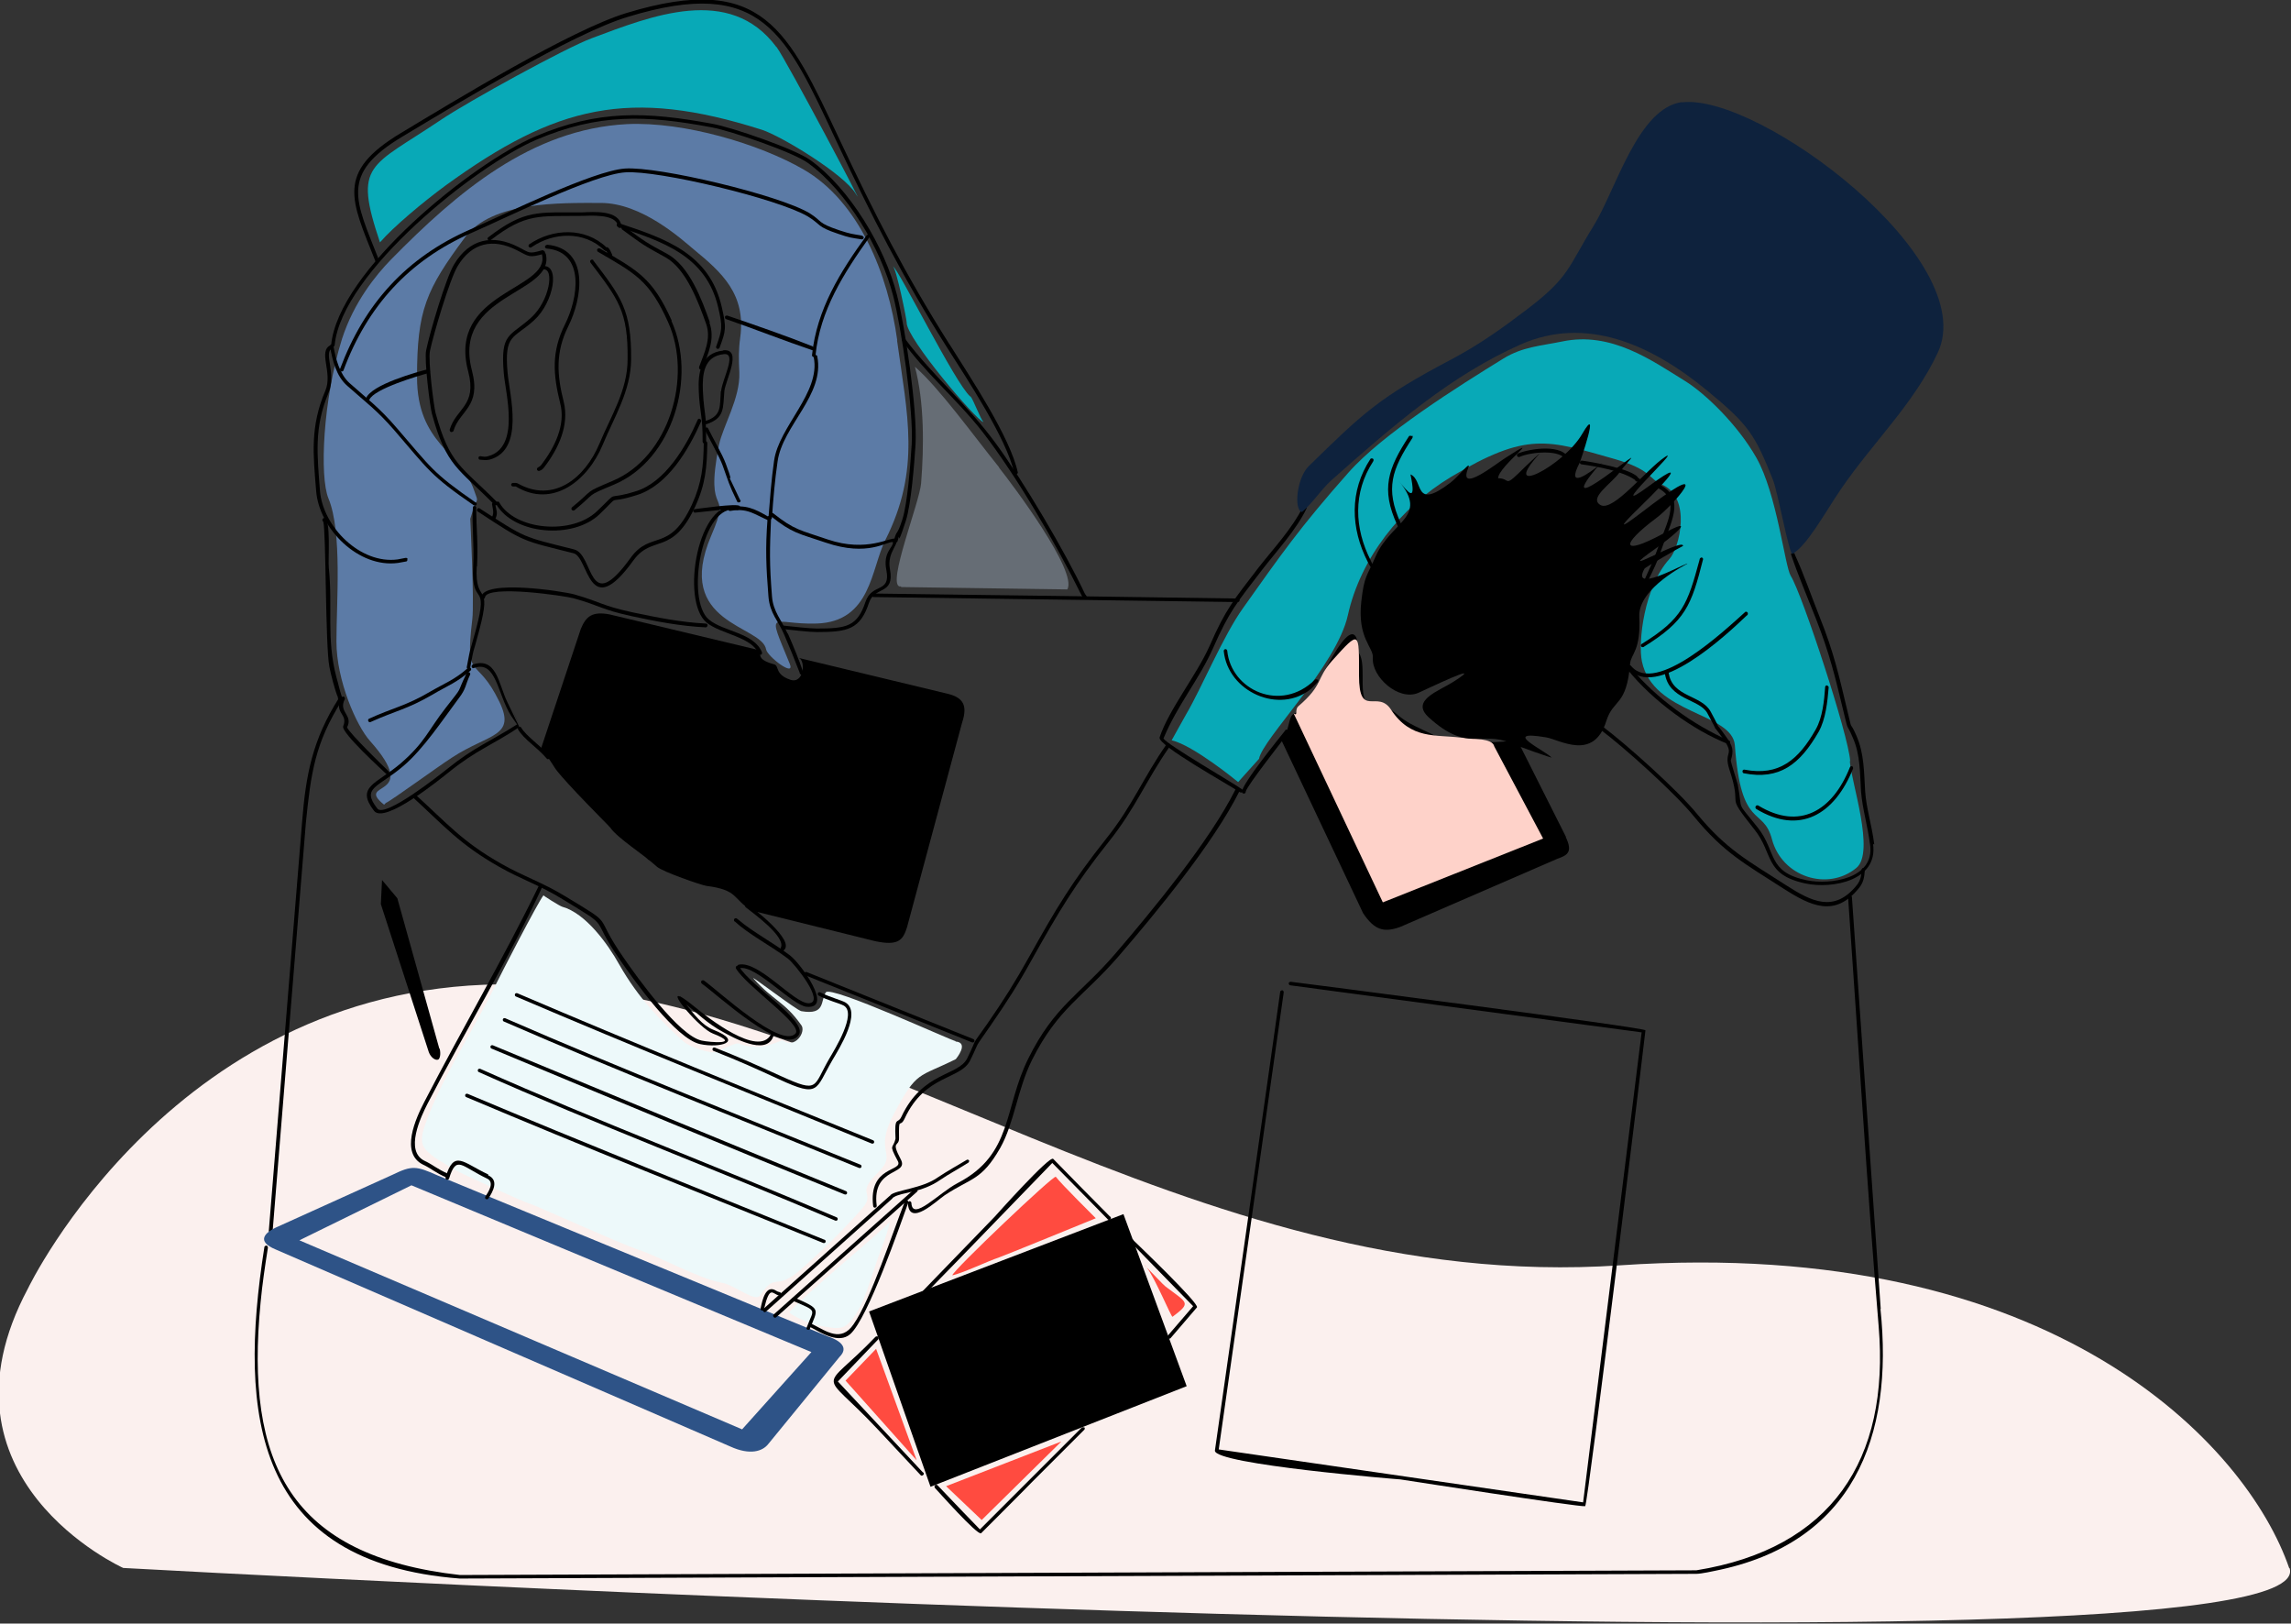
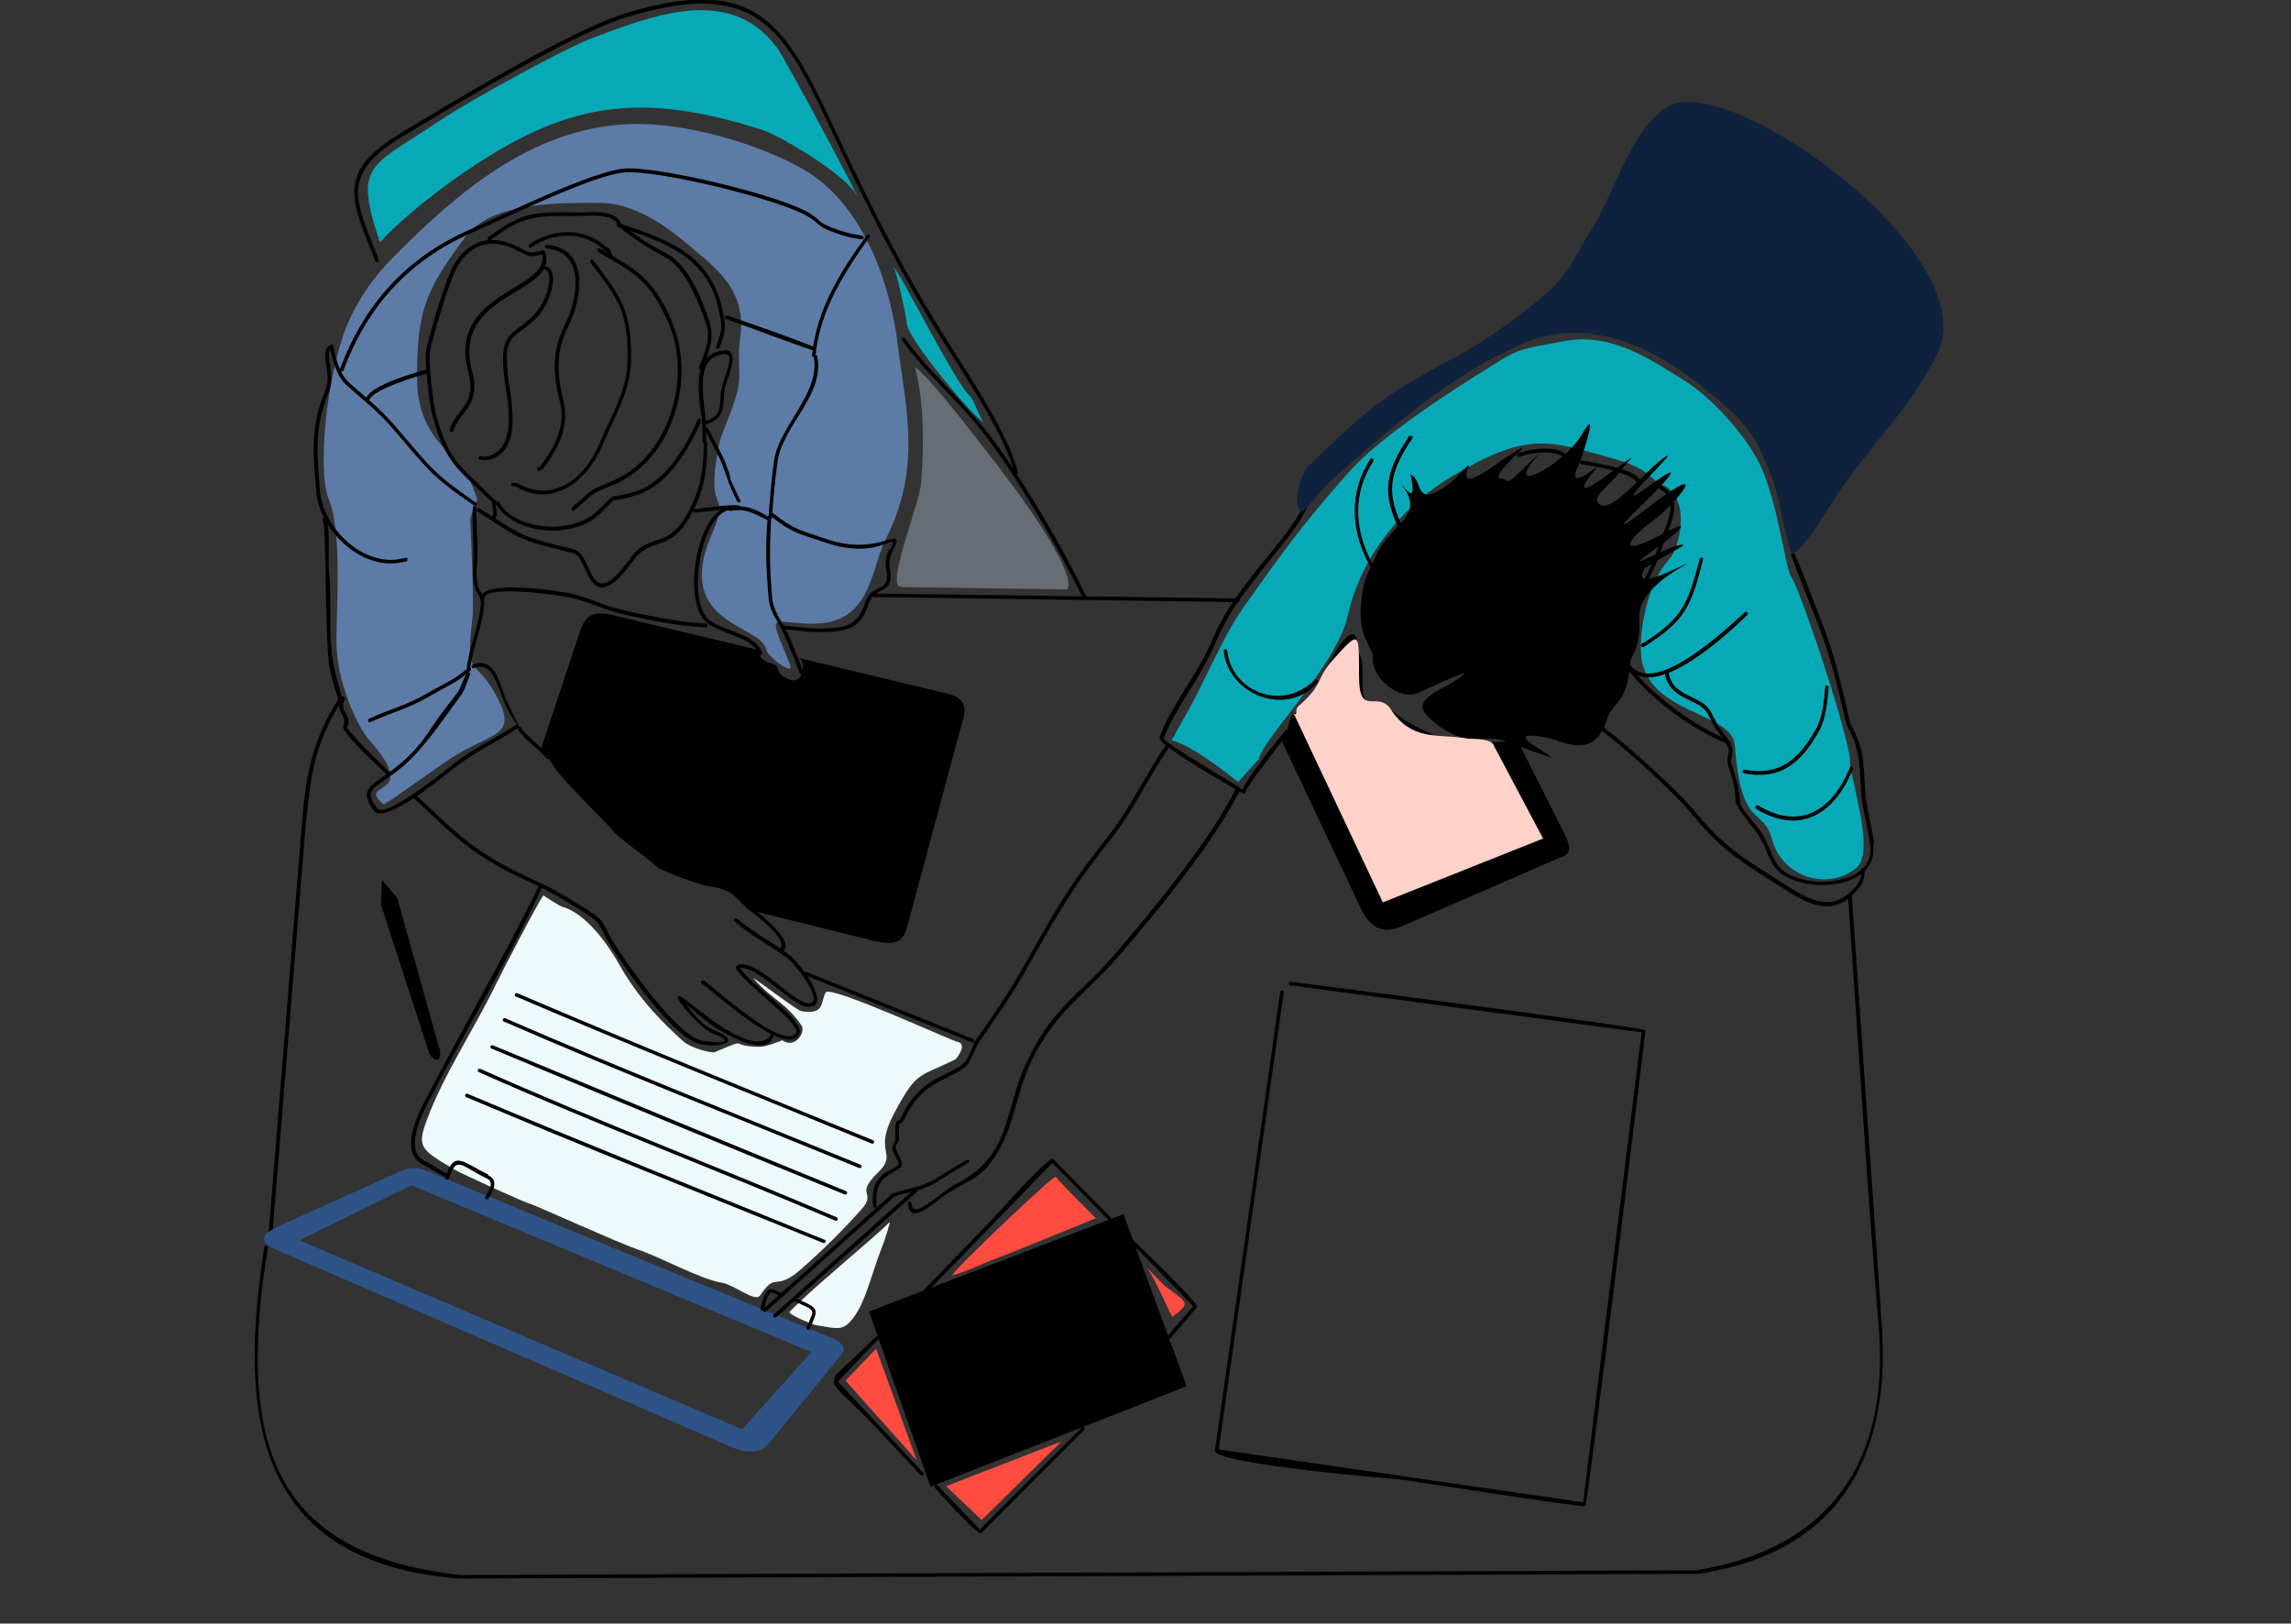
<svg xmlns="http://www.w3.org/2000/svg" width="779" height="552" viewBox="0 0 779 552" fill="none">
  <rect x="0" y="0" width="779" height="552" fill="#333333" stroke="none" />
  <g clip-path="url(#clip0_2997_221)">
-     <path fill-rule="evenodd" clip-rule="evenodd" d="M778.4 533.2C764.1 491.5 698.4 420.2 550.9 430.2C403.4 440.2 290.3 336.7 175.1 334.7C59.9 332.7 9.5 438.1 9.5 438.1C-25.1 502.9 41.9 533.1 41.9 533.1C41.9 533.1 792.7 574.8 778.5 533.1L778.4 533.2Z" fill="#FBF0EE" />
    <path fill-rule="evenodd" clip-rule="evenodd" d="M629.1 258.7C628.6 250.1 612.8 202 608.9 195.8C606.9 192.6 604.2 167.9 597.2 155.6C590.9 144.5 579.9 133.8 572.9 129.5C561.7 122.6 547.9 112.6 531.2 116.1C523.9 117.6 517.7 117.9 511.2 121.9C495.8 131.4 470.1 147.5 458.4 160.8C442 179.3 435.4 188.8 422.7 206.7C416 216 408.5 234.1 403.3 242.9C402.3 244.6 398.5 251.6 398.4 251.7C405.8 253.4 420.9 265.8 421 265.9L428.1 258C429.2 251.3 454.5 226.4 458.3 209.2C462.6 189.7 476.5 172.3 493.3 162.2C519.3 146.6 526.2 149.6 548.8 156C561.7 159.7 560.4 162.7 565.2 164.8C575.2 169.2 571.2 186.2 567.6 190.1C559.1 199.5 556.9 218.2 558.3 224.9C562.1 243 589 242.2 589.9 253.4C592 282.5 599.5 274 602.5 285.3C605.9 298.2 621.5 303.1 631.2 295.1C637.7 289.8 629.4 265.7 629 258.9L629.1 258.7Z" fill="#08A9B7" />
    <path fill-rule="evenodd" clip-rule="evenodd" d="M305.1 115.8C302 93.1 292.1 68.5 273.2 57.6C258.3 49 232.7 41.3 213.2 42.2C180.6 43.9 155.4 65.4 133 88.2C127.8 93.5 120.3 102.8 116.3 115.2C109.8 135.9 108.6 162.1 111.7 169.5C116.4 180.9 114.4 204.7 114.4 218.1C114.4 231.5 121.3 246.9 125.8 251.9C143.7 272 120.3 265.3 130.6 273.6L131.2 273C133.1 272.2 148.5 260.9 153.8 257.5C166.2 249.4 175.6 250.6 169.8 238.6C162 222.4 158 232.2 160.6 210.5C161.3 204.6 159.9 176.5 159.9 176.4C162.4 167.9 162.9 171.7 161.2 166.7C156.7 153.6 141.8 151 141.8 128.2C141.8 105.4 144.9 98.5 158.1 80.7C167.3 68.4 190.4 69 204.3 69C218.2 69 231.6 81.2 235.9 84.8C245.4 92.6 253.7 100 251.7 114.7C251.1 119.2 251.2 122 251.4 126.7C251.7 135.4 245.8 144.9 244.5 151.2C239.2 177.7 249.3 164.8 241.8 182.2C229 212.3 259.1 212.5 260.5 220.8C260.9 223.2 270.6 230.6 268.5 225.6C260.5 206.1 262.2 212.5 277.7 212C296.2 211.4 296.2 193.3 301 183.7C313.2 159.5 308.5 141.1 305 115.6L305.1 115.8Z" fill="#5C7BA6" />
    <path fill-rule="evenodd" clip-rule="evenodd" d="M325 354C323.9 354 282.4 334.9 280.8 337.4C278.9 340.3 280.8 345.2 272.5 343.8C271 343.6 254.9 331.2 256.2 332.7C263.1 340.4 266.7 340.4 272.5 348.6C274.1 350.8 270.4 356.8 266 353.7C265.9 353.7 260.8 355.9 258.5 355.9C247.1 355.9 255.7 352.4 243.1 357.7C241.9 358.2 234.9 356.3 232.4 354.1C224.9 347.4 217 339.3 210.6 328C206.6 320.8 199.1 310.5 191.2 308.3C190.2 308 184.7 304.5 184.8 304.4C183 306.6 170.3 331.2 168.4 335.1C161.3 349.8 150.7 365.6 145.1 380.9C141.7 390.1 143.1 390.8 154.4 397.6C156.8 399 179.1 409.2 180.3 409.3C181.1 409.4 210.8 422.8 216.5 424.7C224.2 427.2 237.8 434.8 245.3 436.1C249.8 436.8 256.8 443 258.5 440.4C264.1 432 263.3 439.5 272.4 431.5C280.1 424.7 286.1 418.8 292.9 411.2C298.3 405.1 290.4 406.6 298.5 398.7C305.6 391.9 296.7 392.2 304 378.6C311.9 363.8 312.2 366.5 325 360.1C325 360.1 329.8 354.4 324.8 354.1L325 354Z" fill="#EDF9FA" />
    <path fill-rule="evenodd" clip-rule="evenodd" d="M302.5 415.5C297.7 420.5 275.9 438.2 268.5 446C267.7 446.8 276.4 450.4 277.6 450.6C282.4 451.2 285.5 452.5 288.1 450.3C293.9 445.3 295.9 434.1 299.9 424C300.9 421.6 302.9 415.1 302.5 415.5Z" fill="#EDF9FA" />
    <path fill-rule="evenodd" clip-rule="evenodd" d="M116.1 237.2C115.8 237 115.4 237.1 115.2 237.4C106.3 251.5 104 263.1 102.7 279.7L91.4 418.5C91.4 418.8 91.6 419.2 92 419.2C92.3 419.2 92.6 419 92.7 418.6L104 279.8C105.7 262.9 107.1 252.6 116.3 238.1C116.5 237.8 116.4 237.4 116.1 237.2Z" fill="black" />
    <path fill-rule="evenodd" clip-rule="evenodd" d="M639.5 445.1L629.7 305C629.7 304.7 629.4 304.4 629 304.4C628.7 304.4 628.4 304.7 628.4 305.1C631.8 353.2 634.8 403.1 638.8 451C642.6 496.4 622.7 526.5 576.8 533.9L156.4 535.5C98.6 529 83.3 497.6 88.6 442.9C89.2 436.5 90.1 430.5 91.1 424.2C91.1 423.9 90.9 423.5 90.6 423.5C90.3 423.5 89.9 423.7 89.9 424C80.8 481.6 86.7 531.3 156.3 536.7C156.3 536.7 576.7 535.1 576.8 535.1C578.5 535.1 583 534.1 583 534.1C630 524.8 644 488.7 639.4 445L639.5 445.1Z" fill="black" />
    <path fill-rule="evenodd" clip-rule="evenodd" d="M281.8 454.5L148.7 399.6C141.5 396.4 140.1 396.2 133.5 399.4L94.6 417C89.7 419.1 87.2 422.1 93.7 424.8L248.3 491.8C255.1 494.9 259.3 493.4 261.2 491L285.5 461.3C288.6 458.2 285.8 455.9 281.9 454.5H281.8ZM252.4 486L101.8 421.7L139.9 403L275.9 459.7L252.4 485.9V486Z" fill="#2E5387" />
    <path fill-rule="evenodd" clip-rule="evenodd" d="M149.4 356.6L135.1 305.4L129.9 299.2L129.5 307.4L145.8 357.7C146.5 359.6 148 360.5 148.8 360.3C149.5 360.3 150 358.6 149.5 356.5L149.4 356.6Z" fill="black" />
    <path fill-rule="evenodd" clip-rule="evenodd" d="M303.3 406.7C303.1 406.5 302.7 406.4 302.4 406.7L259.6 445C259.3 445.2 259.3 445.6 259.6 445.9C259.8 446.2 260.2 446.2 260.5 445.9L303.3 407.6C303.6 407.4 303.6 407 303.3 406.7Z" fill="black" />
    <path fill-rule="evenodd" clip-rule="evenodd" d="M311.8 404.3C311.6 404 311.2 404 310.9 404.3L263.1 446.9C262.8 447.1 262.8 447.5 263.1 447.8C263.3 448.1 263.7 448.1 264 447.8L311.8 405.2C312.1 405 312.1 404.6 311.8 404.3Z" fill="black" />
    <path fill-rule="evenodd" clip-rule="evenodd" d="M265 439.3C264.8 439.3 264.1 439 264 438.9C260.4 436.5 259.2 442 258.6 445C258.6 445.3 258.9 445.6 259.2 445.6C259.5 445.6 259.8 445.3 259.8 445C261.8 436.6 262.7 440.1 265 440.5C265.3 440.5 265.6 440.2 265.6 439.9C265.6 439.6 265.3 439.3 265 439.3Z" fill="black" />
    <path fill-rule="evenodd" clip-rule="evenodd" d="M270.2 441.2C269.9 441.1 269.5 441.2 269.4 441.5C269.3 441.8 269.4 442.2 269.7 442.3C278.2 446 276.7 444.9 274.4 451.1C274.2 451.4 274.2 451.8 274.4 452C274.7 452.2 275.1 452.2 275.3 452C278.2 444.8 279.2 445.2 270.2 441.2Z" fill="black" />
-     <path fill-rule="evenodd" clip-rule="evenodd" d="M308.2 408.1C307.9 408.1 307.6 408.4 307.6 408.7C303.6 418.8 296.1 441.9 290.2 450.3C286 456.4 281.1 452.7 276.2 450.2C275.9 450.1 275.5 450.2 275.4 450.5C275.3 450.8 275.4 451.2 275.7 451.3C279.3 453.2 285.2 457 289.1 453.6C295.1 448.3 306 416.7 308.9 408.7C308.9 408.4 308.6 408.1 308.3 408.1H308.2Z" fill="black" />
    <path fill-rule="evenodd" clip-rule="evenodd" d="M377.4 413.6L367.8 403.9L358.1 394C356.8 392.9 339 412.8 338.2 413.7L313.9 438.8C313.7 439 313.7 439.4 313.9 439.7C314.1 439.9 314.5 439.9 314.8 439.7L327 427.2C342.3 411.4 335.1 418.8 348.7 404.8L357.8 395.4L371.9 409.7L376.7 414.6C376.9 414.8 377.3 414.8 377.6 414.6C377.8 414.4 377.8 414 377.6 413.7L377.4 413.6Z" fill="black" />
    <path fill-rule="evenodd" clip-rule="evenodd" d="M385.5 421.6C385.3 421.4 384.9 421.4 384.6 421.6C384.4 421.8 384.4 422.2 384.6 422.5L396.9 435.1L405.7 444.1L397.1 454.1C396.9 454.4 396.9 454.8 397.1 455C397.4 455.2 397.8 455.2 398 455L407 444.5C407.9 443.2 386.3 422.6 385.4 421.7L385.5 421.6Z" fill="black" />
    <path fill-rule="evenodd" clip-rule="evenodd" d="M313.8 500.6L284.9 469.7L298.6 455.4C298.8 455.2 298.8 454.8 298.6 454.5C298.4 454.3 298 454.3 297.7 454.5C278.8 474.2 278.5 464.7 298.3 485.8L313 501.5C313.2 501.8 313.6 501.8 313.9 501.5C314.2 501.3 314.2 500.9 313.9 500.6H313.8Z" fill="black" />
    <path fill-rule="evenodd" clip-rule="evenodd" d="M368.7 485.4C368.5 485.2 368.1 485.2 367.8 485.4L358.8 494.4L333.2 520L327.5 514.1L318.8 505C318.6 504.8 318.2 504.7 317.9 505C317.7 505.2 317.7 505.6 317.9 505.9C318.6 506.6 332.4 522.2 333.6 521.3C333.6 521.3 350.6 504.3 350.6 504.2L368.7 486.1C368.9 485.9 368.9 485.5 368.7 485.2V485.4Z" fill="black" />
    <path fill-rule="evenodd" clip-rule="evenodd" d="M382 412.8L295.5 445.9L316.4 505.5L403.5 471.3L382 412.8Z" fill="black" />
    <path fill-rule="evenodd" clip-rule="evenodd" d="M331 353.3L274.3 330.5C274 330.4 273.6 330.5 273.5 330.8C273.4 331.1 273.5 331.5 273.8 331.6L330.5 354.4C330.8 354.5 331.2 354.4 331.3 354.1C331.4 353.8 331.3 353.4 331 353.3Z" fill="black" />
    <path fill-rule="evenodd" clip-rule="evenodd" d="M397.6 253C397.3 252.8 396.9 252.8 396.7 253C388.7 264.4 385.2 273.8 376.1 285.2C364.5 299.8 359.1 308.9 350 325.2C345.2 333.8 341.5 339.7 335.9 347.8C329.3 357.2 333 351.4 328.9 359.8C325.9 365.9 313.7 364.3 306.5 379.7C305.2 382.4 304.1 379.1 304.5 387.1C303.7 390.9 302 388.6 305.3 394.8C307.2 398.4 295.2 396.3 296.9 410.1C296.9 410.4 297.3 410.7 297.6 410.6C297.9 410.5 298.2 410.2 298.1 409.9C296.4 396.6 309.2 399.7 306.3 394.2C302.8 387.6 305.7 390.1 305.7 387C305.6 379.1 305.9 383.9 307.6 380.3C314.6 365.2 326.6 367.2 329.9 360.5C333.7 352.7 330.6 357.7 336.8 348.7C342.4 340.6 346.2 334.7 351 326C360.1 309.8 365.4 300.8 377 286.2C386.1 274.8 389.6 265.5 397.6 254C397.8 253.7 397.8 253.3 397.6 253.1V253Z" fill="black" />
    <path fill-rule="evenodd" clip-rule="evenodd" d="M329.6 394.7C329.5 394.4 329.1 394.2 328.8 394.3C325.8 396.1 321.7 398.4 318.9 400.3C313.6 404.1 304.6 404.6 302.8 406.3C302.6 406.6 302.7 407 302.9 407.2C303.2 407.4 303.6 407.3 303.8 407.1C306.7 405.2 313.2 405.7 319.8 401.1C322.4 399.3 326.3 397.2 329.1 395.4C329.4 395.3 329.6 394.9 329.5 394.6L329.6 394.7Z" fill="black" />
    <path fill-rule="evenodd" clip-rule="evenodd" d="M420.8 268.2C420.5 268.1 420.1 268.2 420 268.6C411.4 285.8 391.9 309.5 379.1 324.4C367.1 338.3 358.6 341.9 349.7 359.8C341.2 376.8 344.5 392.4 325.7 402.2C319.3 405.5 310.2 415.5 309.9 409C309.9 408.7 309.6 408.4 309.3 408.4C309 408.4 308.7 408.7 308.7 409C309.1 417.4 318.5 408.2 321.2 406.4C330.2 400.4 333.7 401.5 340.1 390.3C344.9 381.8 345.9 370.5 350.9 360.4C359.7 342.8 368.3 339 380.2 325.3C393.3 310.1 412.6 286.7 421.4 269.1C421.4 268.8 421.4 268.4 421 268.3L420.8 268.2Z" fill="black" />
    <path fill-rule="evenodd" clip-rule="evenodd" d="M532.5 284.6L516.1 252C515.2 251.4 502.6 253.7 498.9 251.1C498.9 251.1 489.5 251.5 486.9 249.6C486.7 249.5 480.8 246.8 479.3 245.9C472.7 242.1 475.9 241.3 466.9 240.2C460.8 239.5 465.1 226.4 462.1 222.1C461.6 221.4 462.7 205.1 450.9 227.1C447.2 234 448.2 238.5 439.9 242.7C437.8 243.7 438.6 249.9 435.4 251L463.5 310.5C467.4 316.3 470.6 317.1 476 315.2L529.5 292C532.9 290.8 534.9 289.8 532.4 284.6H532.5Z" fill="black" />
    <path fill-rule="evenodd" clip-rule="evenodd" d="M508.1 253.8C507.5 250.9 500.8 251.3 496.8 250.8C488.2 249.7 479.7 251.5 473 241.3C468.4 234.2 462.1 244.6 462.1 229.6C462.1 214.6 462.5 214 452.9 224.7C447.4 230.9 450.1 232.7 441.5 240.1C440.1 241.3 441.5 243.6 439.9 242.6L470.2 306.8L524.7 285.1L508.1 253.8Z" fill="#FED2C9" />
    <path fill-rule="evenodd" clip-rule="evenodd" d="M321.9 235.8L271.6 223.7C274 224.5 273.4 232.7 268.7 231.1C263.4 229.3 265 226.4 263.3 225.9C256.8 224.1 259.2 222.5 257.9 221L207.3 208.9C201.4 207.8 199.3 209.5 197.5 213.8L183.8 255C184.8 254.7 188.2 260.4 188.8 261.3C192.4 266.3 207.6 281.3 207.6 281.5C209.7 284.7 220.1 291.6 220.3 292.2C220.5 292.2 223.1 294.4 223.4 294.7C225.3 296.4 238.6 301 240.2 301.2C251.2 302.6 249 305.6 255.6 309.6L297.6 320C305.3 321.6 307 319.8 308.4 315.3L327 246.2C328.7 241 328.7 237.3 321.9 235.8Z" fill="black" />
    <path fill-rule="evenodd" clip-rule="evenodd" d="M420.9 203.5C388.2 203 329.7 202.2 297 201.8C296.7 201.8 296.4 202.1 296.4 202.4C296.4 202.7 296.7 203 297 203L420.9 204.7C421.2 204.7 421.5 204.4 421.5 204.1C421.5 203.8 421.2 203.5 420.9 203.5Z" fill="black" />
    <path fill-rule="evenodd" clip-rule="evenodd" d="M543.7 158.3C544.1 158 544.3 157.8 544.3 157.8C544.8 157.1 544.5 157.5 543.7 158.3ZM573.7 191.6C570.8 192.6 554.5 201.7 559.2 193.3C559.3 193 571.5 185.9 572.3 185.6C572.3 182.6 546.8 197.9 563.1 186.4C568 183 578.4 174.4 565 181.7C551.4 189 550.8 185.4 563.1 176.2C568.8 172 583.1 155.5 561.9 171.4C558.4 174 545 184.7 557.2 172.8C561 169.1 577.4 153 560.9 165.1C543.7 177.8 572.7 151 566.1 155.4C559.9 159.5 548.5 174.2 544.2 171.7C540.1 169.3 547.9 164.5 550.7 160.6C554.1 155.9 558.7 152.5 548.2 160.3C531.8 172.5 540.7 161.5 543.7 158.2C541.2 160.2 531.9 167.3 537.2 157.2C537.2 157.2 544.4 136.5 538 147.5C531.6 158.6 509.4 169.7 523.6 154.1C524 153.7 520 157.3 518.7 158.6C510.8 166.5 514 162.6 509.4 162.6C509.4 158.5 526.4 146.3 511.7 155.8C509.1 157.4 495.6 168.2 499.2 159.2C500.5 156 496.1 161.9 493.2 164.1C480.5 173.8 484.2 163.2 479.6 161.3C481.7 171.3 478.9 167.5 475.6 163.5C486 175.9 472.9 177.2 467.7 189.3C464.7 196.2 463.9 195.7 462.9 204.3C461.4 217 467.1 220.1 466.8 223.6C466.3 230.1 475.5 238.4 482.2 235.6C483.9 234.9 506.6 223.9 494.2 231.8C489.2 235 479.5 238.1 485.8 243.9C499.1 256 503.6 248.4 513.6 252.6C517.1 254.1 527.6 257.7 527.6 257.6C525.8 255.4 509.7 248 525.7 250.7C530.2 251.4 541.9 259 546.2 245.1C548.6 237.5 553.1 240.3 554.3 225.5C554.6 222.3 558 221.2 557.4 209.6C557 199.8 574 191.6 573.7 191.7V191.6Z" fill="black" />
    <path fill-rule="evenodd" clip-rule="evenodd" d="M533.6 156.3C531.7 150.6 519.9 152.6 516.1 154.2C515.8 154.4 515.7 154.8 515.9 155.1C516.1 155.4 516.5 155.5 516.8 155.3C520.7 153.6 531.1 152.7 532.5 156.6C532.5 156.9 532.9 157.1 533.2 157.1C533.5 157.1 533.8 156.7 533.7 156.3H533.6Z" fill="black" />
    <path fill-rule="evenodd" clip-rule="evenodd" d="M557.1 162.6C555.6 159.4 539.8 156.8 537.8 156.6C537.5 156.6 537.2 156.9 537.2 157.3C537.2 157.6 537.5 157.9 537.9 157.9C543 158.6 551.6 160.1 556 163.2C556 163.6 556.4 163.7 556.8 163.8C557.1 163.9 557.5 163.8 557.6 163.4C557.7 163.1 557.6 162.7 557.2 162.6H557.1Z" fill="black" />
    <path fill-rule="evenodd" clip-rule="evenodd" d="M563.2 164.3C562.9 164.3 562.5 164.3 562.4 164.7C562.4 165 562.4 165.4 562.8 165.5C571.6 169.2 567.2 176.7 564.5 184.2C562 191.3 561.1 192.8 558.2 199.3C558.2 199.6 558.5 199.9 558.9 199.9C559.2 199.9 559.5 199.6 559.5 199.2C562.6 192.9 563.3 191.7 565.7 184.7C568.7 176.4 573.1 168.5 563.3 164.3H563.2Z" fill="black" />
    <path fill-rule="evenodd" clip-rule="evenodd" d="M587.7 251.7C576 246.6 563 237.3 554.8 227.3C554.6 227 554.2 226.9 553.9 227.1C553.6 227.3 553.5 227.7 553.7 228C561.9 238.1 575.6 248.3 587.7 253C588 253 588.3 252.7 588.3 252.3C588.3 252 588 251.7 587.6 251.7H587.7Z" fill="black" />
    <path fill-rule="evenodd" clip-rule="evenodd" d="M633.6 295.1C633.3 295.1 633 295.4 633 295.7C632.9 297.7 632.7 299.2 631.4 300.9C623.7 310.5 615.9 306.5 607.2 300.9C594.3 292.6 587.1 288.9 577.1 276.8C570.6 268.8 553.2 253.2 544.8 246.9C544.5 246.7 544.1 246.9 543.9 247.1C543.7 247.4 543.9 247.8 544.1 248C552.4 254.2 569.6 269.7 576 277.6C586.2 290 593.2 293.6 606.4 302.1C615.8 308.1 624 312.1 632.2 301.8C633.7 299.9 633.9 298.2 634.1 295.8C634.1 295.5 633.8 295.2 633.5 295.2L633.6 295.1Z" fill="black" />
    <path fill-rule="evenodd" clip-rule="evenodd" d="M594.3 208.4C594.2 208.1 593.8 207.9 593.5 208C586.8 214 563 236.6 554.6 226.4C554.4 226.1 554 226.1 553.7 226.3C553.4 226.5 553.4 226.9 553.6 227.2C562.9 238.4 586.8 216.1 593.9 209.3C594.2 209.2 594.4 208.8 594.3 208.5V208.4Z" fill="black" />
    <path fill-rule="evenodd" clip-rule="evenodd" d="M637.3 287.1C636.4 280.1 634.6 275 634.2 269C633.8 262.7 633.9 256.3 631.3 250.3C628.7 244.3 630 249.4 628.4 242.7C625.3 229.7 623.6 221.9 618.7 209.7C616.1 203.2 613.2 194.8 610.3 188.6C610.3 188.3 610.1 188 609.7 187.9C609.4 187.9 609 188.1 609 188.5C611.3 195.4 614.7 203.3 617.4 210.2C622.2 222.4 624 230.1 627.1 243C628.6 249.2 627.7 245.4 630 250.8C632.6 256.7 632.4 262.8 632.8 269.1C633.3 275.2 635 280.4 635.9 287.4C637.4 298.7 622.5 300.9 614.4 299.3C600.8 296.5 604.2 289.6 597.7 281.4C590.1 271.8 592.7 276.5 590.9 266.8C590.8 266.2 588.5 259.1 588.5 258.6C589.6 255.1 589.2 253.7 587 250.6C581.7 243.1 586.6 251.1 581.7 242C578.6 236.2 568.6 237.1 567.4 228.8C567.4 228.5 567.1 228.2 566.7 228.2C566.4 228.2 566.1 228.5 566.1 228.9C567.4 238 577.8 237.6 580.5 242.4C582.9 246.8 583.2 247.5 583.2 247.6C583.2 247.6 583.8 248.2 586 251.3C590 257 586 255.2 588 261.5C592.9 276.1 585.9 268.6 596.6 282.1C603.1 290.2 599.8 297.4 614 300.4C623.1 302.3 638.6 299.4 636.9 287L637.3 287.1Z" fill="black" />
    <path fill-rule="evenodd" clip-rule="evenodd" d="M621.2 233C620.9 233 620.6 233.3 620.6 233.6C620.3 238.1 619.7 244 617.4 248C611.5 258.4 604.9 263.9 593.3 261.7C593 261.6 592.6 261.7 592.5 262.1C592.5 262.4 592.5 262.8 592.9 262.9C605.1 265.3 612 259.9 618.4 248.8C620.8 244.5 621.4 238.5 621.8 233.7C621.8 233.4 621.5 233.1 621.2 233.1V233Z" fill="black" />
    <path fill-rule="evenodd" clip-rule="evenodd" d="M629.8 260.5C629.5 260.5 629.1 260.5 629 260.9C623.1 275.7 611.9 282.4 597.9 273.9C597.6 273.7 597.2 273.8 597 274.1C596.8 274.4 596.9 274.8 597.1 275C611.9 284 623.8 277 630.1 261.3C630.1 261 630.1 260.6 629.7 260.5H629.8Z" fill="black" />
    <path fill-rule="evenodd" clip-rule="evenodd" d="M578.5 189.6C578.2 189.6 577.9 189.9 577.9 190.3C573.8 205.4 572.2 210.3 558.3 218.9C558 219 557.8 219.4 558 219.7C558.1 220 558.5 220.1 558.8 220C573.2 211.1 575.1 205.9 579.1 190.1C579.1 189.8 578.8 189.5 578.4 189.5L578.5 189.6Z" fill="black" />
    <path fill-rule="evenodd" clip-rule="evenodd" d="M443.8 172C443.5 172 443.1 172.1 443 172.4C439.3 179.8 433.1 186.4 428 192.9C419.5 204 416.8 207 411.3 219.6C406.9 229.5 397.4 241.3 394.3 250.7C393.4 253.3 418 266.9 421.5 269.3C421.8 269.5 422.2 269.5 422.4 269.3C422.6 269 422.6 268.6 422.4 268.4C418.5 265.7 397.2 253.4 395.6 251.1C400.5 239.4 407.7 231.1 412.5 220.3C418 207.8 420.6 204.9 429.1 193.8C434.2 187.2 440.7 180.3 444.3 172.8C444.3 172.5 444.2 172.1 443.9 172H443.8Z" fill="black" />
    <path fill-rule="evenodd" clip-rule="evenodd" d="M437.7 248.1C437.4 248 437 248.1 436.9 248.5C435.5 250.3 422 266.8 422.3 269.3C422.3 269.6 422.7 269.9 423.1 269.8C423.4 269.8 423.6 269.4 423.6 269.1C424 267.1 436.8 250.9 438.2 249C438.3 248.7 438.2 248.3 437.8 248.2L437.7 248.1Z" fill="black" />
    <path fill-rule="evenodd" clip-rule="evenodd" d="M448 231.1C447.7 230.9 447.3 230.9 447.1 231.1C435.5 242.5 418.6 234.6 417.3 221.3C417.3 221 417 220.7 416.7 220.7C416.4 220.7 416.1 221 416.1 221.3C417.5 235.3 435.1 243 445.8 234.2L448.1 231.9C448.3 231.7 448.3 231.3 448.1 231L448 231.1Z" fill="black" />
    <path fill-rule="evenodd" clip-rule="evenodd" d="M468 193C467.2 193 466.2 190.9 466.1 190.6C460.5 179.6 460 167.5 466.9 156.9C467.1 156.6 467.1 156.2 466.9 156C466.6 155.8 466.2 155.8 466 156C458.8 167 459.2 179.6 465.1 191.1C465.8 192.4 466.6 194.2 468.3 194.2C468.6 194.2 468.9 193.9 468.9 193.5C468.9 193.2 468.6 192.9 468.2 192.9L468 193Z" fill="black" />
    <path fill-rule="evenodd" clip-rule="evenodd" d="M480 148.3C479.7 148.1 479.3 148.1 479.1 148.3C472 159.2 469.4 166.2 475.1 178.5C476 180.4 477.3 181.8 478.6 183.4C478.8 183.7 479.2 183.7 479.5 183.5C479.8 183.3 479.8 182.9 479.6 182.6C478.5 181.1 477.1 179.6 476.3 177.9C470.9 166.1 473.3 159.6 480.2 149C480.4 148.7 480.4 148.3 480.2 148.1L480 148.3Z" fill="black" />
    <path fill-rule="evenodd" clip-rule="evenodd" d="M572 34.7C556.9 36.6 549.4 64.7 541.8 76.9C533.1 90.9 533.8 94.1 519.2 105.2C510.8 111.6 503.1 117.1 493.5 122.2C469 135.1 463.6 140.3 445 158.5C441 162.4 439.8 173.3 442.7 174.1C446.5 170.9 448.7 167 452.7 163.3C474.5 143.9 493.7 127.5 517.1 117.1C539.1 107.4 561.1 116.8 580.6 132.9C594.7 144.5 596.7 147.8 602.8 163C604.5 167.1 608.4 188.9 609.5 188.3C614.4 185.6 620.6 174.2 625.9 166.4C636.9 150.3 650.7 137.4 658.9 119.9C673.7 88.2 598.1 31.6 571.9 34.8L572 34.7Z" fill="#0E223D" />
    <path fill-rule="evenodd" clip-rule="evenodd" d="M152.4 399.1C148.5 397.4 147.4 396.1 144.4 394.7C137.5 391.4 143.1 379.7 145.4 375.2C157.9 351 173.2 325.8 184.5 301.3C184.5 301 184.3 300.6 183.9 300.6C183.6 300.6 183.2 300.8 183.2 301.2C171.2 325.9 156.9 350.2 144.3 374.6C141.4 380.2 135.9 392.1 143.9 396C146.9 397.4 147.8 398.6 151.9 400.4C152.2 400.4 152.6 400.4 152.7 400C152.8 399.7 152.7 399.3 152.3 399.2L152.4 399.1Z" fill="black" />
    <path fill-rule="evenodd" clip-rule="evenodd" d="M166 399.3C157.4 395.3 154.4 390.7 151.5 400.3C151.5 400.6 151.5 401 151.9 401.1C152.2 401.1 152.6 401 152.7 400.7C155.2 392.6 156.8 396.5 165.6 400.7C168.2 401.9 166.2 405.1 165.1 406.7C164.9 407 164.9 407.4 165.1 407.6C165.4 407.8 165.8 407.8 166 407.6C167.7 405 169.7 401.3 166 399.6V399.3Z" fill="black" />
    <path fill-rule="evenodd" clip-rule="evenodd" d="M262.9 351.4C262.6 351.3 262.2 351.4 262.1 351.8C257.8 359.5 240.7 346 236.3 342.4C234 340.5 232.4 339.4 231.5 338.9C231.5 338.8 231.3 338.7 231.2 338.6C231.2 338.6 231.3 338.8 231.4 338.9C227 336.7 237.9 349.7 242.4 351.4C252.4 355.3 241.3 354.4 238.6 353.8C230.9 352.2 216.5 332.1 212.1 325.7C201.1 309.9 210 315.5 192.3 304.8C184.3 299.9 178.2 298.1 170.5 293.7C157.2 286.2 152 279.9 141.3 270.2C141 270 140.6 270 140.4 270.2C140.2 270.5 140.2 270.9 140.4 271.1C151.1 280.9 156.3 287.1 169.7 294.7C177.4 299.1 183.5 300.9 191.4 305.8C208.8 316.4 199.9 310.7 210.9 326.5C215.6 333.3 229.8 353.3 238.1 355C244.7 356.4 253.2 354.3 242.5 350.1C238.9 348.7 236 344.9 233.3 341.5C236.7 344.1 240.6 348.1 245.9 350.9C249 352.6 260.4 359.1 262.9 352.5C262.9 352.5 262.9 352.3 263 352.2C263.1 351.9 263 351.5 262.6 351.4H262.9Z" fill="black" />
    <path fill-rule="evenodd" clip-rule="evenodd" d="M251.4 328.8C251.3 328.5 250.9 328.3 250.6 328.4C250.3 328.4 250.1 328.9 250.2 329.2C253.7 335.3 273.2 348.4 270.5 351.4C265.6 356.7 244.3 336.9 239.4 333.4C239.1 333.2 238.7 333.3 238.5 333.5C238.3 333.8 238.4 334.2 238.6 334.4C243.6 337.9 266.7 359.4 271.6 351.9C274.8 347.1 255 335.1 251.4 328.7V328.8Z" fill="black" />
    <path fill-rule="evenodd" clip-rule="evenodd" d="M268.7 324.9C263.2 320.7 255.7 316.7 251.2 312.8L250.4 312.2C250.1 312.2 249.7 312.2 249.6 312.6C249.5 312.9 249.6 313.3 250 313.4C254.3 317.5 262.5 321.8 268 326C270.3 327.8 280.6 340.7 275.1 341.1C270.1 341.4 258 326.4 251.1 328C250.8 328.1 250.6 328.5 250.7 328.8C250.8 329.1 251.2 329.3 251.5 329.2C256.9 327.9 269.4 341.9 274.3 342.3C283.5 343.1 272.4 327.8 268.7 324.9Z" fill="black" />
    <path fill-rule="evenodd" clip-rule="evenodd" d="M254.3 307.4C254 307.2 253.6 307.4 253.4 307.6C253.2 307.9 253.4 308.3 253.6 308.5C255.7 310.2 267.7 318.7 265.4 322.4C265.4 322.4 265.4 322.5 265.3 322.7C265.2 323 265.3 323.4 265.7 323.5C266 323.5 266.4 323.5 266.5 323.1C270.6 319.8 255.7 308.5 254.3 307.5V307.4Z" fill="black" />
    <path fill-rule="evenodd" clip-rule="evenodd" d="M176.7 247.2C176.8 247.4 176.8 247.4 176.7 247.2ZM174.3 241.4C175.3 243.6 176.5 246.3 176.8 247.1C175.7 244.5 174.8 242.7 174.3 241.4ZM160.7 226C160.4 226.1 160.3 226.5 160.4 226.8C160.5 227.1 160.9 227.3 161.2 227.1C168.8 224.4 169.1 236 173.8 243.4L175.8 246.3C166.6 252.2 161.4 253.9 152.1 261.4C149.7 263.3 130.8 278.3 128.3 274.9C122.7 267.7 128.6 267.8 137.2 260.4C144.1 254.5 150.4 244.9 156 237.4C158.5 234.2 158.2 232.9 159.8 229.5C160 229.2 159.9 228.8 159.6 228.6C159.3 228.4 158.9 228.5 158.7 228.8C154.8 236.8 158 232.4 151.6 240.6C145.5 248.4 144.6 252.3 136.3 259.5C128 266.6 120.8 267.4 127.2 275.7C130.8 280.3 149.8 264.8 152.8 262.4C162 255 167.6 253.2 176.6 247.2C176.3 246.6 175.1 244.1 172.4 238.5C169.5 232.4 168.8 223.1 160.6 226H160.7ZM174.3 241.4C173.1 238.7 172.3 237 174.3 241.4Z" fill="black" />
    <path fill-rule="evenodd" clip-rule="evenodd" d="M186.9 257.1L186.6 256.7C183.8 253.6 178.9 250.2 177.3 247.5C177.2 247.2 176.8 247 176.5 247.1C176.2 247.2 176 247.6 176.1 247.9C178 251.3 182.7 254.1 185.9 257.9C186.1 258.2 186.5 258.2 186.8 257.9C187.1 257.7 187.1 257.3 186.8 257L186.9 257.1Z" fill="black" />
    <path fill-rule="evenodd" clip-rule="evenodd" d="M131.9 262C130.3 260.5 119 249.5 118 247.3C120.2 243.1 115 242.2 117.2 237.8C117.4 237.5 117.2 237.1 117 236.9C116.7 236.7 116.3 236.9 116.1 237.1C113.3 242.5 118.5 242.6 116.7 246.9C115.8 249 130.4 262.2 131.4 263.2C131.7 263.3 132.1 263.2 132.2 262.8C132.3 262.4 132.2 262.1 131.8 262H131.9Z" fill="black" />
    <path fill-rule="evenodd" clip-rule="evenodd" d="M159.9 227C159.6 226.8 159.2 226.9 159 227.2C154.6 231.1 151.2 232.3 146.2 235.2C138.1 240 133.4 240.7 125.4 244.4C125.1 244.6 125.1 245 125.3 245.3C125.5 245.6 125.9 245.6 126.2 245.4C134.4 241.7 138.6 241.1 147 236.2C152.4 233 155.2 232.2 160.1 227.9C160.3 227.6 160.2 227.2 159.9 227Z" fill="black" />
    <path fill-rule="evenodd" clip-rule="evenodd" d="M239.9 212C231.6 211.6 223.2 209.9 215.1 208.2C204.5 205.9 204.4 204.7 195.3 202.1C191.3 201 164.6 196.9 163.6 203C163.6 203.3 163.8 203.6 164.2 203.7C164.5 203.7 164.8 203.5 164.9 203.1C165.6 198.7 192.1 202.6 195 203.4C203.7 205.8 204.6 207.3 214.8 209.5C223.1 211.3 231.5 212.9 240 213.3C240.3 213.3 240.6 212.9 240.6 212.6C240.6 212.3 240.3 212 239.9 212Z" fill="black" />
    <path fill-rule="evenodd" clip-rule="evenodd" d="M259.1 221.8C256.4 215.1 246.1 214.8 241.1 210.7C232.9 204 238.8 170.5 250.6 173.4C250.9 173.4 251.3 173.4 251.4 173C251.5 172.7 251.4 172.3 251 172.2C237.4 168.9 231.2 204.3 240.3 211.7C245.1 215.6 255.6 216.5 257.9 222.2C257.9 222.5 258.4 222.7 258.7 222.6C259 222.6 259.2 222.2 259.1 221.8Z" fill="black" />
    <path fill-rule="evenodd" clip-rule="evenodd" d="M267.8 215.4C265.8 210.9 262.9 208 262.5 202.8C261.6 191.5 261.7 187.1 262.2 175.8C262.1 175.5 261.7 175.3 261.4 175.4C261.1 175.5 260.9 175.9 261 176.2C260.2 186.6 260.5 192.7 261.3 202.9C261.8 208.7 264.6 210.9 266.7 215.9C268.5 220.1 270.3 224.5 271.9 228.7C271.9 229 272.1 229.3 272.5 229.4C272.8 229.4 273.2 229.2 273.2 228.8C271.7 224.3 269.8 219.8 267.9 215.4H267.8Z" fill="black" />
    <path fill-rule="evenodd" clip-rule="evenodd" d="M261.3 175.7C256.5 172.9 253.5 171.5 248 172.5C247.7 172.6 247.5 173 247.6 173.3C247.7 173.6 248.1 173.8 248.4 173.7C254.1 172.7 256.2 174.7 261.4 177C261.7 177 262 176.7 262 176.3C262 176 261.7 175.7 261.3 175.7Z" fill="black" />
    <path fill-rule="evenodd" clip-rule="evenodd" d="M304.4 183.2C302.9 182.4 294.9 188 281.4 183.4C272.1 180.2 270.2 180.3 262.9 174.5C262.6 174.3 262.2 174.3 262 174.5C261.8 174.8 261.8 175.2 262 175.4C269.5 181.4 271.4 181.3 280.8 184.5C295.2 189.4 301.5 184 303.6 184.3C303.9 186.1 300.1 187.6 301.4 193.9C302.9 201.8 296.5 198.1 294.3 204.6C291.5 213 287.9 213.7 277.7 213.7C275.3 213.7 269.2 213 266.4 212.7C266.1 212.7 265.8 213 265.8 213.3C265.8 213.6 266.1 213.9 266.4 213.9C269.3 214.2 275.2 214.9 277.7 214.9C288.3 214.9 292.5 214 295.5 204.9C297.4 199.2 304.3 202.4 302.6 193.5C301.4 187.5 306.6 184.4 304.3 183.1L304.4 183.2Z" fill="black" />
    <path fill-rule="evenodd" clip-rule="evenodd" d="M162.2 192.6C162.6 184.9 162 180 161.9 173C162.1 172.7 161.9 172.3 161.7 172.1C161.4 171.9 161 172.1 160.8 172.3C160.4 178.8 161.3 184.9 160.9 192.5C160.1 207 166.4 196.9 161.8 214.2C159 224.5 160.4 218.1 158.7 226.9C158.7 227.2 159 227.5 159.3 227.5C159.6 227.5 159.9 227.2 159.9 226.9C161.5 218.4 160.2 224.8 162.9 214.5C167.6 196.9 161.4 206.3 162.1 192.6H162.2Z" fill="black" />
    <path fill-rule="evenodd" clip-rule="evenodd" d="M239.9 149.8C239.6 149.8 239.3 150.1 239.3 150.4C239.2 158.4 238.7 164 235.3 171.5C227.6 188.2 221.3 180.1 214.4 189.7C199.7 210 202.1 188.5 195.2 186.8C177.3 182.3 179.1 183.2 163 172.8C162.7 172.7 162.3 172.8 162.2 173.2C162.1 173.5 162.2 173.9 162.6 174C178.5 184.5 177.5 183.7 195 188.1C200.3 189.4 199.9 212 215.4 190.5C221.9 181.6 228.5 189.2 236.4 172.2C239.9 164.6 240.4 158.8 240.5 150.6C240.5 150.3 240.2 150 239.9 150V149.8Z" fill="black" />
    <path fill-rule="evenodd" clip-rule="evenodd" d="M251.5 172C250.3 171.1 238 172.9 236.3 173.1C236 173.1 235.7 173.4 235.7 173.7C235.7 174 236 174.3 236.3 174.3C237.5 174.2 250.4 172.7 250.6 172.9C250.9 173.1 251.3 173.1 251.5 172.9C251.7 172.6 251.7 172.2 251.5 172Z" fill="black" />
    <path fill-rule="evenodd" clip-rule="evenodd" d="M369.5 202.7C369.5 202.7 369 202 368.9 201.9C362.3 187.8 348 163.6 338.7 150.9C328.7 137.2 317.3 127.9 307.9 115.4C307.9 115.1 307.6 114.8 307.2 114.8C306.9 114.8 306.6 115.1 306.6 115.5C314.2 126.5 325.5 135.8 334.2 147C345.6 161.7 359.5 185.6 367.7 202.3C367.8 202.6 368.1 202.9 368.3 203.2C368.5 203.5 368.9 203.6 369.2 203.4C369.5 203.2 369.6 202.8 369.4 202.5L369.5 202.7Z" fill="black" />
    <path fill-rule="evenodd" clip-rule="evenodd" d="M161.8 170.9C146.9 160.6 146.6 159 134.9 145.5C128.9 138.5 125.3 136 118.8 130.2C115.5 127.2 114.1 121.9 113.4 117.7C113.4 117.4 113.1 117.1 112.8 117.1C112.5 117.1 112.2 117.4 112.2 117.7C113 122.4 114.3 127.9 118.1 131.2C124.5 136.9 128.1 139.4 134 146.2C145.7 159.7 146.1 161.5 161.1 171.8C161.4 172 161.8 171.9 162 171.7C162.2 171.4 162.1 171 161.9 170.8L161.8 170.9Z" fill="black" />
    <path fill-rule="evenodd" clip-rule="evenodd" d="M138.6 190.1C138.6 189.8 138.2 189.6 137.8 189.7L135.2 190.2C122.6 191.9 109.8 179.2 108.8 166.9C107.9 154.9 106.7 145.4 111.7 133.6C114.5 127 109.9 119.9 112.9 118.5C113.2 118.4 113.4 118 113.3 117.7C113.2 117.4 112.8 117.2 112.5 117.3C107.9 119.4 113.3 126.6 110.6 132.9C105.4 145.1 106.5 154.6 107.5 166.9C108.5 179.9 122 193.2 135.3 191.4L138.1 190.9C138.4 190.9 138.6 190.5 138.5 190.1H138.6Z" fill="black" />
    <path fill-rule="evenodd" clip-rule="evenodd" d="M116.3 237.1C115.2 233.7 115.3 233.4 114.4 230.3C110.9 217.1 113.2 206.5 111.8 193C111.5 190.5 112.6 176.4 110.3 176.1C110 176.1 109.7 176.3 109.6 176.7C109.6 177 109.7 177.2 109.9 177.3C110.9 180.1 110.6 219.8 112 226.7C112.4 228.9 113.9 234.8 114.9 237.1V237.5C115.1 237.8 115.5 238 115.8 237.9C116.1 237.8 116.3 237.4 116.2 237.1H116.3Z" fill="black" />
    <path fill-rule="evenodd" clip-rule="evenodd" d="M168.5 171.4C168.5 171.1 168.2 170.8 167.9 170.8C167.6 170.8 167.3 171.1 167.3 171.4C167.5 172.9 168.1 174.3 167.3 175.8C167.1 176.1 167.3 176.5 167.5 176.7C167.7 176.9 168.2 176.7 168.4 176.5C169.4 174.4 168.8 173.7 168.4 171.5L168.5 171.4Z" fill="black" />
    <path fill-rule="evenodd" clip-rule="evenodd" d="M251.7 170.1L249.9 166.3C245.4 156.9 250.8 168.4 246.8 157.7C245.6 154.4 242.5 149.2 240.8 145.7C240.7 145.4 240.3 145.2 240 145.4C239.7 145.5 239.5 145.9 239.7 146.2C241.4 149.6 244.5 155 245.7 158.2C247.7 163.7 247.8 164.7 250.6 170.4C250.6 170.7 251 170.9 251.4 170.8C251.7 170.8 251.9 170.4 251.8 170L251.7 170.1Z" fill="black" />
    <path fill-rule="evenodd" clip-rule="evenodd" d="M277.9 121.1C277.8 120.8 277.4 120.6 277.1 120.7C276.8 120.7 276.6 121.2 276.7 121.5C279.1 133.5 264.8 145 263.2 156.7C262.3 162.9 261.8 169.7 261.3 176C261.3 176.3 261.6 176.6 261.9 176.6C262.2 176.6 262.5 176.3 262.5 176C262.9 169.7 263.5 163.1 264.4 156.9C266.1 144.7 280.5 134.3 277.9 121.2V121.1Z" fill="black" />
    <path fill-rule="evenodd" clip-rule="evenodd" d="M245.9 119.2C238.2 120 237.3 126.9 237.6 133C237.9 140.2 239 141.5 238.9 150.1C238.9 150.4 239.1 150.7 239.4 150.8C239.7 150.8 240.1 150.6 240.1 150.2C240.1 147.7 240.1 145.8 240 144.2C240 144.2 240.2 144.2 240.3 144.2C246.5 142.1 245.8 138.7 246.3 133C246.6 129.5 252.7 118.4 245.9 119.1V119.2ZM245.1 133C244.7 138.1 245.5 141.3 240 143.1C239.7 139.8 239.2 137.6 239 132.9C238.8 127.4 239.2 121.1 246.2 120.4C250.7 120 245.5 129.1 245.2 133H245.1Z" fill="black" />
    <path fill-rule="evenodd" clip-rule="evenodd" d="M322.8 117C307.8 93.3 297.4 72.8 285.5 47.5C267.9 10.2 259.6 -9.7 213.1 4.4C194.2 10.1 154.8 34.1 136.2 45.3C114 58.7 119.4 68 127.6 88.7C127.6 89 128.1 89.2 128.4 89.1C128.7 89 128.9 88.6 128.8 88.3C120.9 68.1 115.3 59.3 136.9 46.4C155.4 35.3 194.8 11.3 213.6 5.7C259.3 -8.2 267.2 11.4 284.5 48.2C296.4 73.5 306.8 94.1 321.8 117.8C328.8 128.8 342.3 149.2 344.8 160.6C344.8 160.9 345 161.2 345.4 161.3C345.7 161.3 346 161.1 346.1 160.7C343.5 148.6 330.1 128.6 322.9 117.1L322.8 117Z" fill="black" />
-     <path fill-rule="evenodd" clip-rule="evenodd" d="M305 100.3C300.9 84.1 289 64.1 275.5 54.4C270.2 50.6 248.9 43.3 242.3 42.1C219.6 37.9 203.4 37.3 182 46.4C161 55.3 115 92 112.6 117.3C112.6 117.6 112.9 117.9 113.2 117.9C113.5 117.9 113.8 117.6 113.8 117.3C116.2 92.6 162 56.2 182.4 47.5C203.6 38.5 219.6 39.1 242 43.3C248.5 44.5 269.6 51.7 274.7 55.4C287.9 64.9 299.6 84.6 303.7 100.6C306.4 111 310.7 139.5 310 151.1C309.6 157.4 308.6 171.2 306.8 176.7C304.9 182.6 305 179.8 304 183.6C303.9 183.9 304 184.3 304.4 184.4C304.7 184.4 305.1 184.4 305.2 184C306.5 179.1 304.3 188.5 308 177.1C309.8 171.5 310.9 157.6 311.3 151.2C312 139.4 307.7 110.9 305 100.3Z" fill="black" />
    <path fill-rule="evenodd" clip-rule="evenodd" d="M293.1 80.1C289.6 79.5 289.4 79.6 285.4 78.3C277.7 75.7 279.9 75.4 275.3 72.5C265 66.3 223.9 56.5 212.5 57.3C201.5 58.1 172 72.7 159.9 78C138.2 87.5 123.9 103.3 115.6 125.5C115.6 125.8 115.6 126.2 116 126.3C116.3 126.3 116.7 126.3 116.8 125.9C124.9 104.1 139.1 88.5 160.3 79.2C172.2 74 201.9 59.3 212.6 58.6C223.8 57.8 264.6 67.6 274.7 73.6C279.3 76.4 277.5 77 285 79.5C289.1 80.9 289.3 80.8 293.1 81.4C293.4 81.4 293.7 81.1 293.7 80.8C293.7 80.5 293.4 80.2 293.1 80.2V80.1Z" fill="black" />
    <path fill-rule="evenodd" clip-rule="evenodd" d="M295.6 79.9C295.3 79.7 294.9 79.8 294.7 80C285.7 92.4 277.7 105.2 276.1 120.8C276.1 121.1 276.4 121.4 276.7 121.4C277 121.4 277.3 121.1 277.3 120.8C278.8 105.6 286.9 92.9 295.6 80.7C295.8 80.4 295.8 80 295.5 79.8L295.6 79.9Z" fill="black" />
    <path fill-rule="evenodd" clip-rule="evenodd" d="M245.4 104.3C241.2 86.1 226.1 81.1 210.5 75.9C210.2 75.8 209.8 75.9 209.7 76.3C209.7 76.6 209.7 77 210.1 77.1C225.2 82.1 240.1 86.9 244.2 104.5C245.8 111.3 245.5 112.2 243.6 117.6C243.4 117.9 243.5 118.3 243.7 118.5C244 118.7 244.4 118.6 244.6 118.4C246.8 112.5 247.1 111.6 245.4 104.3Z" fill="black" />
    <path fill-rule="evenodd" clip-rule="evenodd" d="M276.4 117.8C267.4 114.2 256.7 110.5 247.3 107.3C247 107.3 246.6 107.3 246.5 107.7C246.5 108 246.5 108.4 246.9 108.5C256.7 111.9 266.5 115.8 276.3 119.1C276.6 119.1 276.9 118.8 276.9 118.5C276.9 118.2 276.6 117.9 276.3 117.9L276.4 117.8Z" fill="black" />
    <path fill-rule="evenodd" clip-rule="evenodd" d="M145.6 125.5C141.8 126.5 126.3 130.7 124.4 135.5C124.4 135.8 124.4 136.2 124.8 136.3C125.1 136.3 125.5 136.3 125.6 135.9C127.1 132.2 142.5 127.7 145.5 126.9C145.8 126.9 146.2 126.7 146.2 126.3C146.2 126 146 125.7 145.6 125.6V125.5Z" fill="black" />
    <path fill-rule="evenodd" clip-rule="evenodd" d="M185.1 85.5C185 85.2 184.6 85 184.3 85.1C179.7 86.4 180.2 86 176.3 84C167.5 79.5 159.6 81.2 154.4 89.9C151.6 94.5 146.1 113.2 144.9 119.1C144.2 122.5 146.2 138.3 146.9 140.8C151.8 158.7 155.9 159.2 168.1 171.6C168.3 171.9 168.7 171.9 169 171.6C169.3 171.4 169.3 171 169 170.7C156.9 158.5 152.9 158 148.1 140.4C147.5 138.1 145.5 122.5 146.2 119.3C147.4 113.6 152.9 95 155.6 90.5C160.4 82.5 167.6 80.9 175.8 85.1C180.1 87.3 179.8 87.7 184.9 86.3C185.2 86.2 185.4 85.8 185.3 85.5H185.1Z" fill="black" />
    <path fill-rule="evenodd" clip-rule="evenodd" d="M197.9 72.2C183 72.3 178.5 71.1 166 80.7C165.7 80.9 165.7 81.3 166 81.6C166.2 81.9 166.6 81.9 166.9 81.6C179 72.3 183.4 73.6 198 73.4C200.1 73.4 209.6 72.5 210.1 76.9C210.1 77.2 210.4 77.5 210.7 77.5C211 77.5 211.3 77.2 211.3 76.9C210.6 71.2 201.6 72.1 198 72.2H197.9Z" fill="black" />
    <path fill-rule="evenodd" clip-rule="evenodd" d="M208.1 86.5C208.1 86.5 207 83.6 206.2 84.1C199 77.2 187.9 77.6 179.9 83.1C179.7 83.3 179.6 83.7 179.9 84C180.1 84.2 180.5 84.3 180.8 84C188.3 78.9 198.6 78.5 205.4 85C205.7 85.2 205.9 85.4 206.2 85.4C206.5 85.8 206.8 86.7 207 87C207.1 87.3 207.5 87.5 207.8 87.3C208.1 87.2 208.3 86.8 208.1 86.5Z" fill="black" />
    <path fill-rule="evenodd" clip-rule="evenodd" d="M241.4 109.7C238.7 101.9 234.4 90.5 227 86.4C219.8 82.5 219.5 82.3 212.4 77.1C212.1 76.9 211.7 76.9 211.5 77.1C211.3 77.4 211.3 77.8 211.5 78C218.7 83.3 219 83.5 226.3 87.5C233.3 91.4 237.5 102.8 240.1 110.1C241.9 115.2 239.5 119.9 237.7 124.8C237.7 125.1 237.7 125.5 238.1 125.6C238.4 125.7 238.8 125.6 238.9 125.2C240.9 119.9 243.2 115.2 241.2 109.6L241.4 109.7Z" fill="black" />
    <path fill-rule="evenodd" clip-rule="evenodd" d="M238 142.4C237.7 142.3 237.3 142.4 237.2 142.8C233.3 151.8 226.2 163.9 216.3 167C205 170.5 211.2 166 203 173.8C194.5 182 175.2 180.3 169.8 170.9C169.7 170.6 169.3 170.4 169 170.6C168.7 170.7 168.5 171.1 168.7 171.4C174.7 181.8 194.9 183.5 203.9 174.8C211.8 167.2 205.3 171.9 216.6 168.3C227.1 165 234.2 152.8 238.4 143.3C238.5 143 238.4 142.6 238 142.5V142.4Z" fill="black" />
    <path fill-rule="evenodd" clip-rule="evenodd" d="M185.9 83.3C185.6 83.3 185.3 83.6 185.3 83.9C185.3 84.2 185.6 84.5 185.9 84.5C199.2 85.7 196.5 101.6 192.1 110.3C187.5 119.5 188 127.2 190.5 137.2C192.4 144.6 188.5 152.2 184.1 158C183.7 158.5 183.5 158.6 183 158.9C182.7 159 182.5 159.4 182.6 159.7C182.7 160 183.1 160.2 183.4 160.1C184.2 159.8 184.6 159.5 185.1 158.8C189.9 152.5 193.6 144.6 191.7 136.7C189.3 127.3 188.9 119.7 193.2 111C198.1 101.2 200.5 84.5 186 83.2L185.9 83.3Z" fill="black" />
    <path fill-rule="evenodd" clip-rule="evenodd" d="M184.4 90.3C184.1 90.3 183.9 90.7 183.9 91.1C183.9 91.4 184.3 91.6 184.7 91.6C188.6 91.1 186.9 102.2 180.7 107.9C173.4 114.6 170.1 112.9 171.3 126.9C171.9 133.8 177 152.1 166 155.1C164.9 155.4 164.5 155.3 163.4 155.1C163.1 155.1 162.7 155.2 162.7 155.6C162.7 155.9 162.8 156.3 163.2 156.3C164.5 156.4 165.1 156.5 166.4 156.3C178.5 153.1 173.3 134.4 172.6 126.8C171.4 113.4 174.6 115.3 181.6 108.9C188.4 102.7 190.6 89.6 184.4 90.5V90.3Z" fill="black" />
    <path fill-rule="evenodd" clip-rule="evenodd" d="M185.5 86.2C185.4 85.9 185 85.7 184.7 85.8C184.4 85.8 184.2 86.2 184.3 86.6C187.1 98.6 152 99.2 159.2 126.3C162.3 138 155.1 138.7 152.9 146.1C152.9 146.4 153 146.8 153.4 146.9C153.7 146.9 154.1 146.8 154.2 146.5C156.2 139.6 163.7 138.4 160.5 126.1C153.5 99.7 188.8 100.2 185.6 86.4L185.5 86.2Z" fill="black" />
    <path fill-rule="evenodd" clip-rule="evenodd" d="M201.8 88.5C201.6 88.2 201.2 88.2 200.9 88.4C200.6 88.6 200.6 89 200.8 89.3C210.2 101.7 213.6 105.8 213.4 122.2C213.4 132.7 207.7 141.5 203.8 150.9C198.9 162.5 188.3 171.2 176.1 164.4C175.5 164.1 175.1 164.2 174.4 164.2C174.1 164.2 173.8 164.5 173.8 164.8C173.8 165.1 174.1 165.4 174.4 165.4C174.6 165.4 175.1 165.4 175.4 165.4C188 173 199.9 163.3 204.9 151.3C208.9 141.7 214.5 132.9 214.6 122.2C214.7 105.4 211.3 101.1 201.7 88.5H201.8Z" fill="black" />
    <path fill-rule="evenodd" clip-rule="evenodd" d="M228.4 109C221.9 94.5 216.9 92 204 84.5C203.7 84.3 203.3 84.5 203.1 84.7C202.9 85 203.1 85.4 203.3 85.6C216 93 220.8 95.3 227.2 109.6C235.5 128.1 227.6 155.4 208.3 163.5C198.2 167.8 202.4 166 194.6 172.4C194.3 172.6 194.2 173 194.4 173.3C194.6 173.6 195 173.7 195.3 173.5C203.1 167.1 198.9 168.9 208.7 164.8C228.8 156.4 237 128.3 228.3 109.1L228.4 109Z" fill="black" />
-     <path fill-rule="evenodd" clip-rule="evenodd" d="M287.6 340.9C286 340 282.3 339.1 279.1 337.5C278.8 337.3 278.4 337.3 278.2 337.5C278 337.8 278 338.2 278.2 338.4C281.5 340.2 285.2 341 286.9 341.9C291.5 344.5 283.7 357 282 359.9C276.4 369.5 278.6 371.8 265.6 365.9C257.5 362.2 251.5 359.5 243.1 356.2C242.8 356.1 242.4 356.2 242.3 356.5C242.2 356.8 242.3 357.2 242.6 357.3C251 360.6 257 363.3 265 367C278.7 373.3 277.2 370.5 283 360.5C285.3 356.6 293.2 344.1 287.4 340.8L287.6 340.9Z" fill="black" />
    <path fill-rule="evenodd" clip-rule="evenodd" d="M296.9 387.7C256.6 371.3 215.9 354.8 175.9 337.7C175.6 337.6 175.2 337.7 175.1 338C175 338.3 175.1 338.7 175.4 338.8C215.4 355.9 256.1 372.3 296.4 388.8C296.7 388.9 297.1 388.8 297.2 388.5C297.3 388.2 297.2 387.8 296.9 387.7Z" fill="black" />
    <path fill-rule="evenodd" clip-rule="evenodd" d="M292.6 396C252.4 379.6 211.5 363.5 171.8 346.2C171.5 346.1 171.1 346.2 171 346.5C170.9 346.8 171 347.2 171.3 347.3C211 364.6 252 380.7 292.1 397.1C292.4 397.2 292.8 397.1 292.9 396.8C293 396.5 292.9 396.1 292.6 396Z" fill="black" />
    <path fill-rule="evenodd" clip-rule="evenodd" d="M287.7 405C247.6 388.6 207.5 372 167.6 355.4C167.3 355.3 166.9 355.4 166.8 355.7C166.7 356 166.8 356.4 167.1 356.5C207.1 373.2 247.1 389.8 287.2 406.1C287.5 406.2 287.9 406.1 288 405.8C288.1 405.5 288 405.1 287.7 405Z" fill="black" />
    <path fill-rule="evenodd" clip-rule="evenodd" d="M284.5 413.9C244.3 396.7 203.2 381.2 163.3 363.4C163 363.3 162.6 363.4 162.5 363.7C162.4 364 162.5 364.4 162.8 364.5C202.7 382.3 243.8 397.8 284 415C284.3 415.1 284.7 415 284.8 414.7C284.9 414.4 284.8 414 284.5 413.9Z" fill="black" />
    <path fill-rule="evenodd" clip-rule="evenodd" d="M280.3 421.5C239.9 405.1 199.1 388.8 159 371.9C158.7 371.8 158.3 371.9 158.2 372.2C158.1 372.5 158.2 372.9 158.5 373C198.7 390 239.4 406.2 279.9 422.6C280.2 422.7 280.6 422.6 280.7 422.3C280.8 422 280.7 421.6 280.4 421.5H280.3Z" fill="black" />
    <path fill-rule="evenodd" clip-rule="evenodd" d="M438.9 333.8C438.6 333.8 438.2 334 438.2 334.3C438.2 334.6 438.4 335 438.7 335L558.2 351L538.3 510.8L414.4 492.8L436.5 337.4C436.5 337.1 436.3 336.7 436 336.7C435.7 336.7 435.3 336.9 435.3 337.2C435.3 337.8 413.1 493.2 413.1 493.2C412.9 497.9 475.9 503 476.2 503C476.2 503 537.4 512.5 539 512.1C539.9 511.9 559.6 350.3 559.5 350.3C559.2 349.3 440 333.9 438.9 333.8Z" fill="black" />
    <path fill-rule="evenodd" clip-rule="evenodd" d="M359 400.1C358.4 399.3 324.3 431.7 323.8 433.6C327.1 433 336.3 428.6 339.5 427.6C340.8 427.2 372.4 414.3 372.6 414.2C372.6 414.2 360.6 402.3 359 400.1Z" fill="#FF4B40" />
    <path fill-rule="evenodd" clip-rule="evenodd" d="M389 430C389 430 389.4 430.4 389.9 430.9C389.6 430.5 389.3 430.2 389 430ZM396.3 437.4C395.6 436.9 391.7 432.7 389.9 430.9C392.8 434.6 398.3 448 398.7 447.7C405.2 442.8 403.8 443.1 396.3 437.4Z" fill="#FF4B40" />
    <path fill-rule="evenodd" clip-rule="evenodd" d="M297.9 458.6L287.5 469.4L311.7 496.5L297.9 458.6Z" fill="#FF4B40" />
    <path fill-rule="evenodd" clip-rule="evenodd" d="M321.7 505.3L333.8 516.8L360.9 490.1L321.7 505.3Z" fill="#FF4B40" />
    <path fill-rule="evenodd" clip-rule="evenodd" d="M339.8 159C330.8 147.8 319.3 131.8 311.1 124.7C314.3 136.7 314.2 151.8 313.2 164.3C312.7 170.8 301.6 198.5 305.9 199.4C306.3 199.4 306.1 199.2 306.5 199.6L362.9 200.4C366.6 194.5 344.4 164.9 339.7 159H339.8Z" fill="#666D75" />
    <path fill-rule="evenodd" clip-rule="evenodd" d="M264 16C248.1 -5.4 221.3 5.5 201.2 13C192.1 16.4 159.4 34.4 150 40.7C125.7 57.1 120.1 55.3 129.2 82.4C133.7 77.2 143.7 68.8 151.6 63C189.1 35.8 214 29.8 259 44.1C265.8 46.3 287.1 59.3 291 65.9C295.9 74.4 267.6 20.8 264 15.9V16Z" fill="#08A9B7" />
    <path fill-rule="evenodd" clip-rule="evenodd" d="M329.9 134.8C324.8 130.4 305.8 91.9 303.6 90.5C304.8 91.3 308.3 108.6 308.3 109.7C308.1 114.9 332.1 143.1 334.4 143.5C333.3 142.3 330.9 135.7 330 134.8H329.9Z" fill="#08A9B7" />
  </g>
  <defs>
    <clipPath id="clip0_2997_221">
      <rect width="779" height="552" fill="white" />
    </clipPath>
  </defs>
</svg>